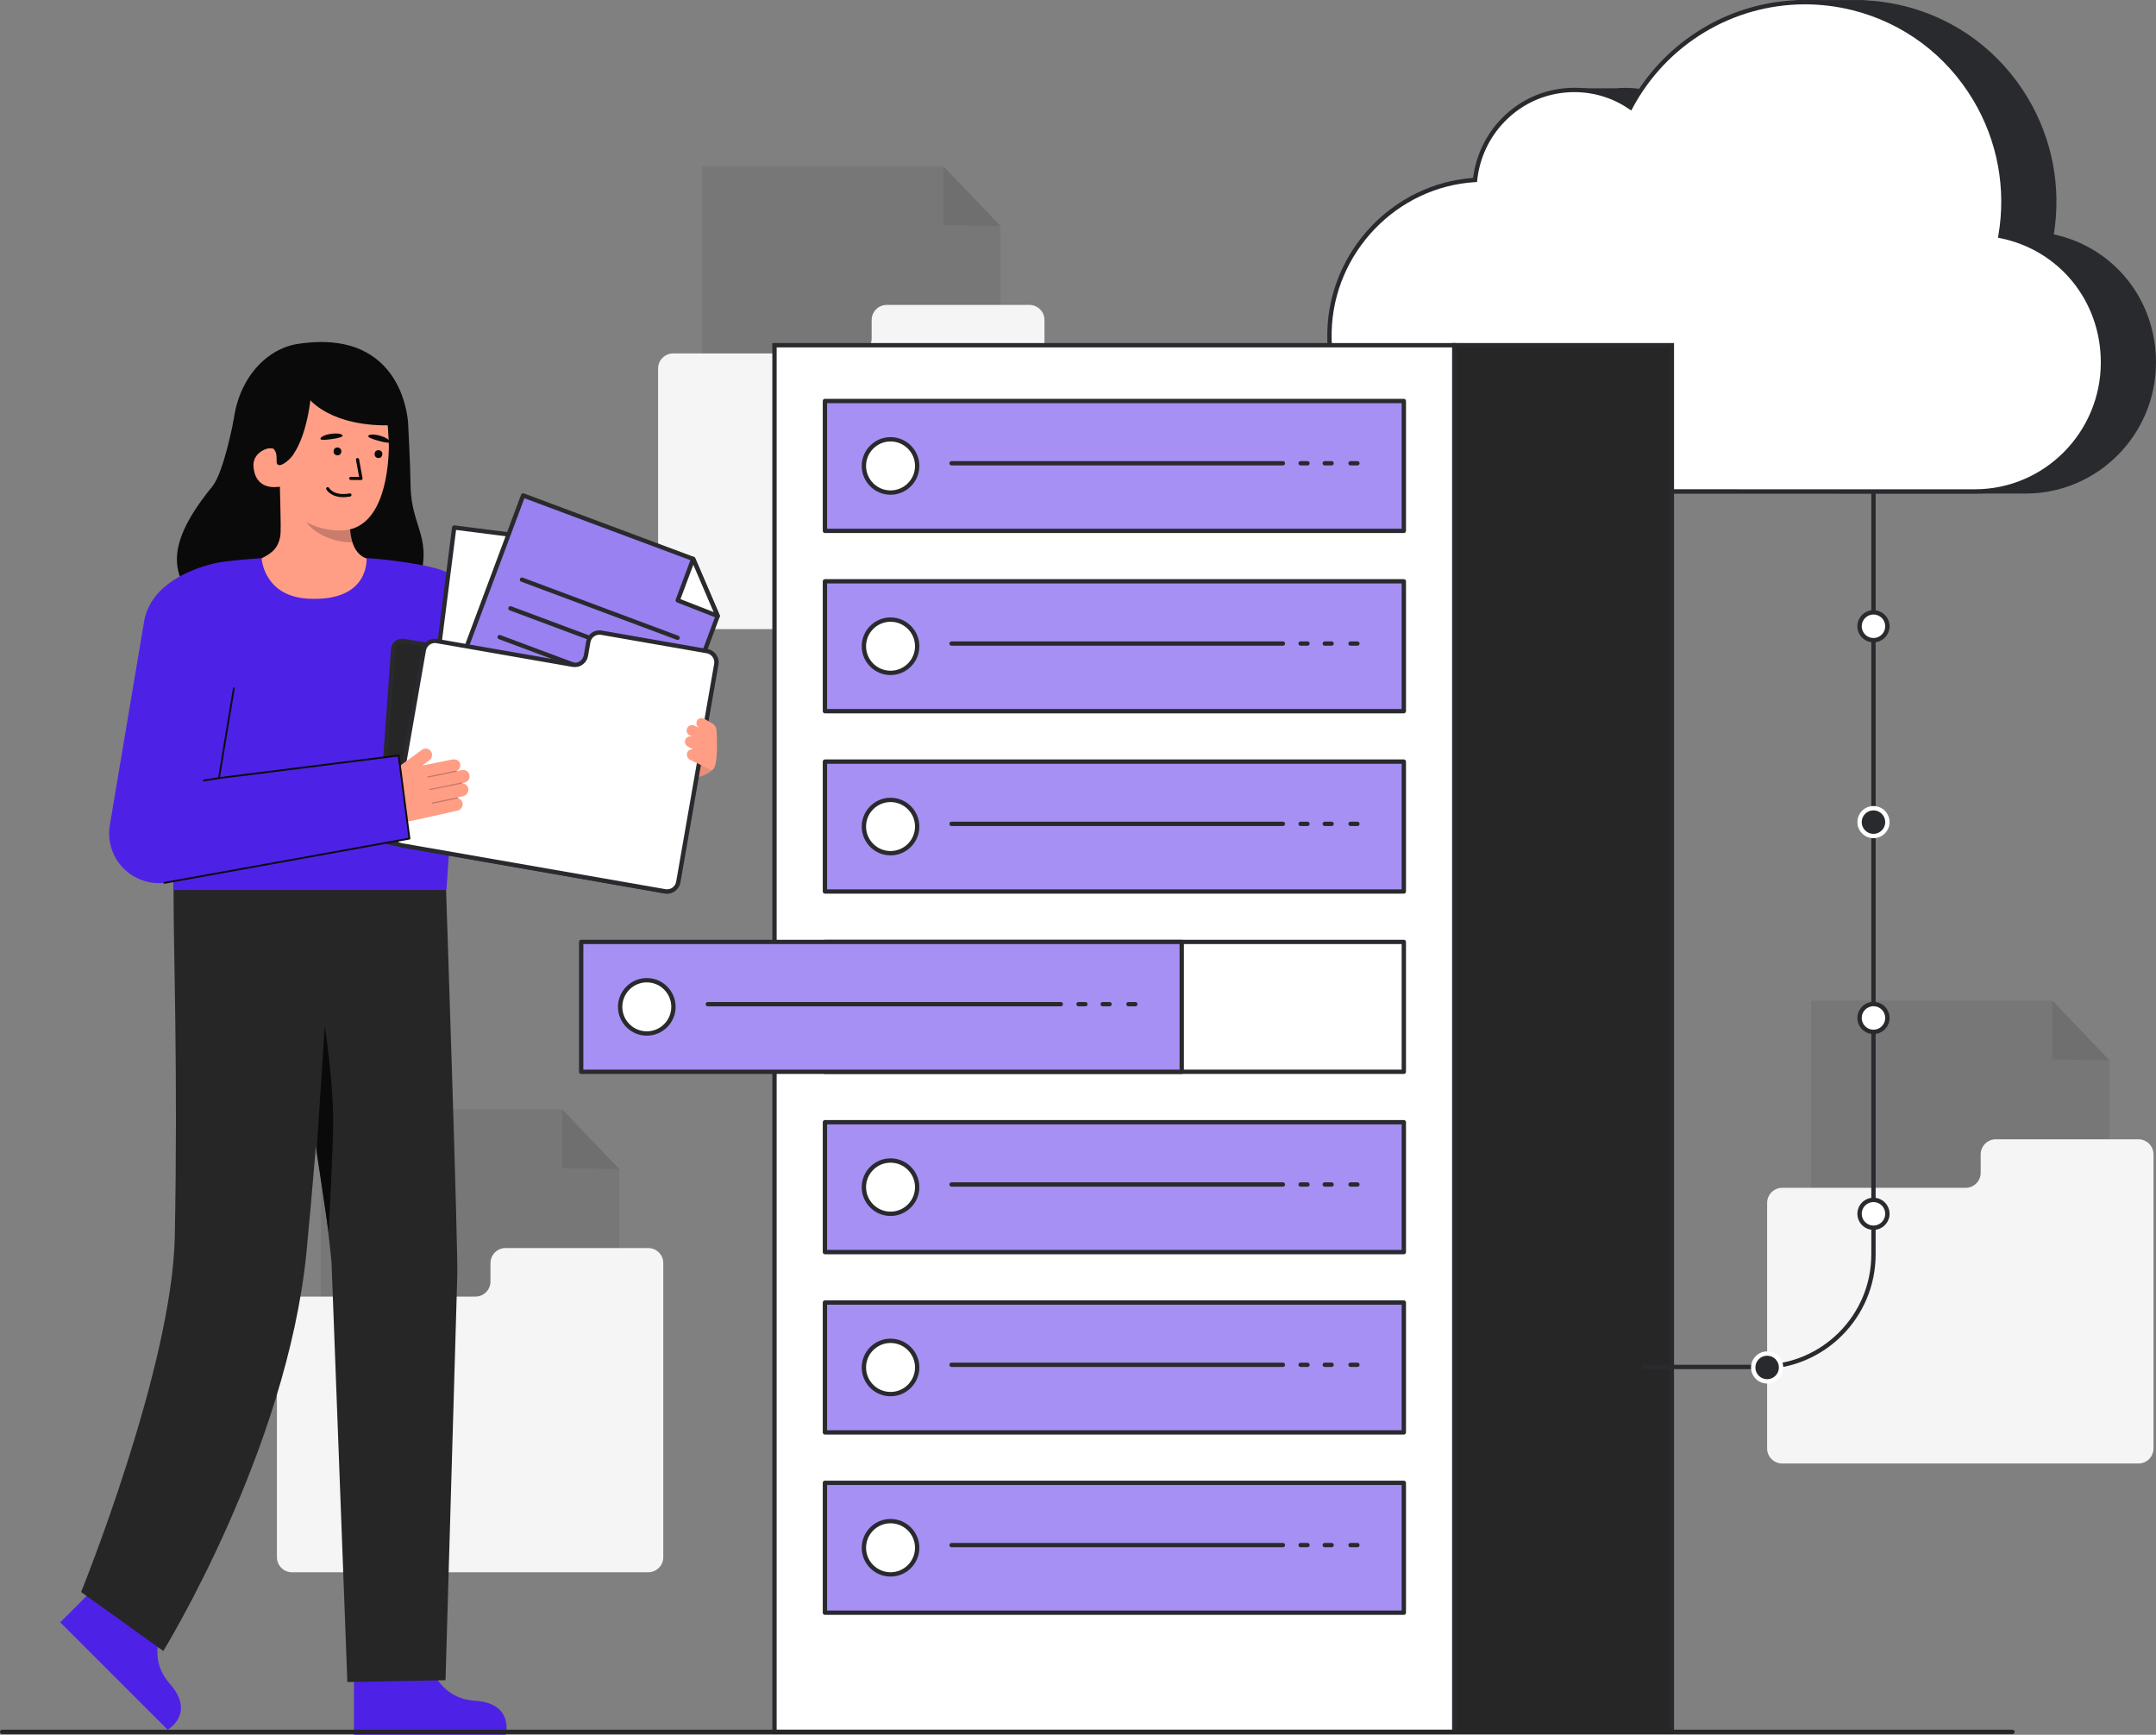
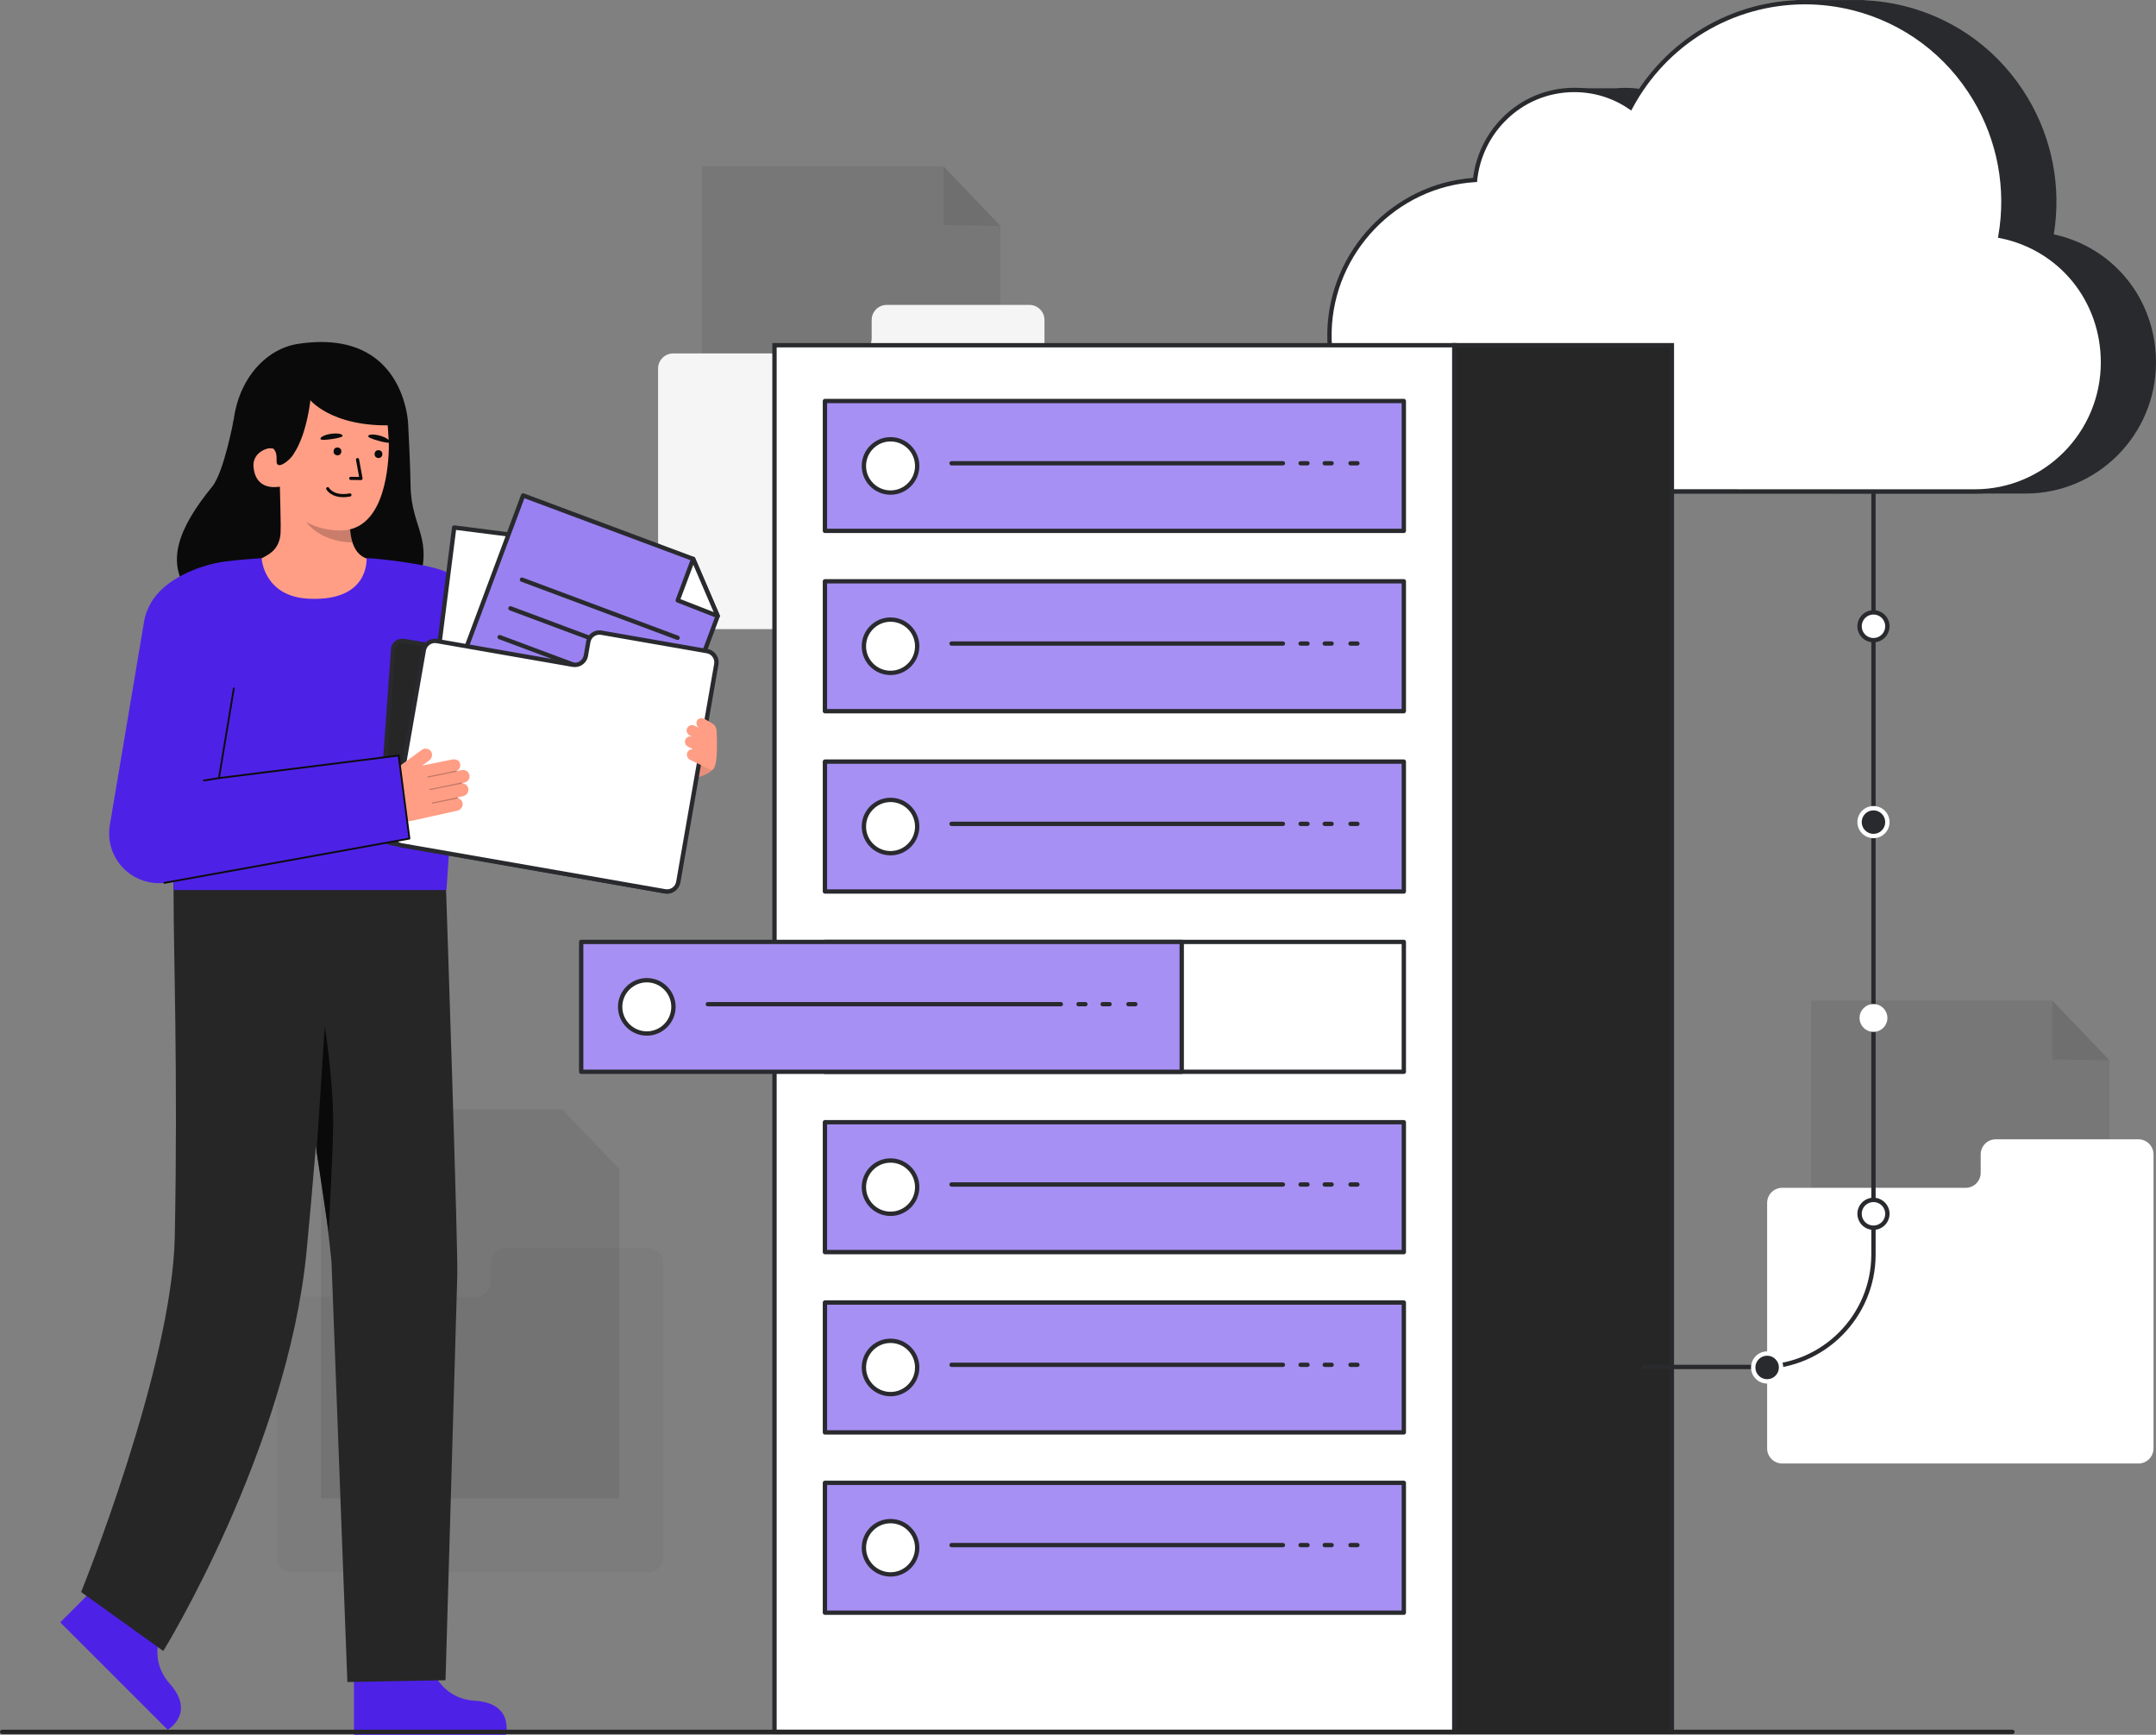
<svg xmlns="http://www.w3.org/2000/svg" id="Layer_2" data-name="Layer 2" viewBox="0 0 995.408 800.988" style="width: 100%; height: 100%;">
  <rect x="0" y="0" width="995.408" height="800.988" fill="#808080" stroke="none" />
  <g id="Layer_2-2" data-name="Layer 2">
    <g>
      <g>
        <polygon points="285.941 691.828 148.144 691.828 148.144 512.242 259.583 512.242 285.941 539.811 285.941 691.828" fill="#292a2e" opacity=".1" />
-         <polygon points="259.583 512.242 259.583 539.401 285.941 539.811 259.583 512.242" fill="#292a2e" opacity=".1" />
-         <path d="m226.454,583.222v8.49c0,3.844-3.116,6.96-6.96,6.96h-84.681c-3.844,0-6.96,3.116-6.96,6.96v113.365c0,3.844,3.116,6.96,6.96,6.96h164.458c3.844,0,6.96-3.116,6.96-6.96v-28.219s0-92.105,0-92.105v-15.449c0-3.844-3.116-6.96-6.96-6.96h-65.857c-3.844,0-6.96,3.116-6.96,6.96Z" fill="#fff" />
        <path d="m226.454,583.222v8.49c0,3.844-3.116,6.96-6.96,6.96h-84.681c-3.844,0-6.96,3.116-6.96,6.96v113.365c0,3.844,3.116,6.96,6.96,6.96h164.458c3.844,0,6.96-3.116,6.96-6.96v-28.219s0-92.105,0-92.105v-15.449c0-3.844-3.116-6.96-6.96-6.96h-65.857c-3.844,0-6.96,3.116-6.96,6.96Z" fill="#292a2e" opacity=".05" />
      </g>
      <g>
        <polygon points="461.929 256.351 324.133 256.351 324.133 76.765 435.572 76.765 461.929 104.334 461.929 256.351" fill="#292a2e" opacity=".1" />
        <polygon points="435.572 76.765 435.572 103.924 461.929 104.334 435.572 76.765" fill="#292a2e" opacity=".1" />
        <path d="m402.443,147.745v8.49c0,3.844-3.116,6.96-6.96,6.96h-84.681c-3.844,0-6.96,3.116-6.96,6.96v113.365c0,3.844,3.116,6.96,6.96,6.96h164.458c3.844,0,6.96-3.116,6.96-6.96v-28.219s0-92.105,0-92.105v-15.449c0-3.844-3.116-6.96-6.96-6.96h-65.857c-3.844,0-6.96,3.116-6.96,6.96Z" fill="#fff" />
        <path d="m402.443,147.745v8.49c0,3.844-3.116,6.96-6.96,6.96h-84.681c-3.844,0-6.96,3.116-6.96,6.96v113.365c0,3.844,3.116,6.96,6.96,6.96h164.458c3.844,0,6.96-3.116,6.96-6.96v-28.219s0-92.105,0-92.105v-15.449c0-3.844-3.116-6.96-6.96-6.96h-65.857c-3.844,0-6.96,3.116-6.96,6.96Z" fill="#292a2e" opacity=".05" />
      </g>
      <g>
        <polygon points="973.96 641.613 836.164 641.613 836.164 462.028 947.603 462.028 973.96 489.596 973.96 641.613" fill="#292a2e" opacity=".1" />
        <polygon points="947.603 462.028 947.603 489.187 973.96 489.596 947.603 462.028" fill="#292a2e" opacity=".1" />
        <path d="m914.474,533.007v8.49c0,3.844-3.116,6.96-6.96,6.96h-84.681c-3.844,0-6.96,3.116-6.96,6.96v113.365c0,3.844,3.116,6.96,6.96,6.96h164.458c3.844,0,6.96-3.116,6.96-6.96v-28.219s0-92.105,0-92.105v-15.449c0-3.844-3.116-6.96-6.96-6.96h-65.857c-3.844,0-6.96,3.116-6.96,6.96Z" fill="#fff" />
-         <path d="m914.474,533.007v8.49c0,3.844-3.116,6.96-6.96,6.96h-84.681c-3.844,0-6.96,3.116-6.96,6.96v113.365c0,3.844,3.116,6.96,6.96,6.96h164.458c3.844,0,6.96-3.116,6.96-6.96v-28.219s0-92.105,0-92.105v-15.449c0-3.844-3.116-6.96-6.96-6.96h-65.857c-3.844,0-6.96,3.116-6.96,6.96Z" fill="#292a2e" opacity=".05" />
      </g>
      <g>
        <path d="m948.219,108.209c3.559-21.717-.679-44.033-11.972-62.942-12.72-21.33-32.919-36.402-56.878-42.444-6.077-1.517-12.284-2.423-18.462-2.697V.036h-31.755v4.296c-22.818,7.227-41.657,22.759-53.205,43.858-7.589-4.989-16.406-7.62-25.572-7.62-1.431,0-2.922.071-4.34.206h-21.455l-7.012,13.232-.155.15c-.206.199-.412.398-.611.602-7.225,7.401-11.868,17.111-13.128,27.419-36.932,2.646-66.431,33.69-67.317,71.032-.448,19.446,6.653,37.94,19.997,52.075,13.398,14.102,31.422,22.116,50.772,22.565l228.162.029c33.15,0,60.119-27.16,60.119-60.545,0-28.914-19.356-53.094-47.19-59.127Z" fill="#292a2e" />
        <g>
          <path d="m911.776,226.917c32.611,0,59.154-26.721,59.154-59.58,0-28.834-19.889-52.853-47.331-58.373,3.798-21.805-.243-44.028-11.694-63.203-12.593-21.115-32.568-36.021-56.284-42.001-7.31-1.826-14.778-2.76-22.231-2.76-33.939,0-64.765,18.844-80.614,48.584-7.596-5.247-16.548-8.049-25.915-8.049-12.465,0-24.158,4.916-32.882,13.9-7.296,7.475-11.865,17.292-12.95,27.656-36.552,2.199-66.336,32.816-67.221,70.145-.443,19.218,6.582,37.459,19.732,51.387,13.193,13.885,30.955,21.82,50.073,22.265l228.162.029Z" fill="#fff" />
          <path d="m911.776,227.917l-228.162-.029c-19.36-.451-37.393-8.468-50.798-22.576-13.352-14.142-20.455-32.644-20.007-52.1.886-37.352,30.384-68.404,67.321-71.063,1.266-10.306,5.91-20.012,13.134-27.412,8.893-9.157,20.825-14.201,33.598-14.201,9.159,0,17.972,2.626,25.56,7.604,16.29-29.725,47.211-48.14,80.969-48.14,7.498,0,15.059.938,22.473,2.789,23.969,6.044,44.176,21.122,56.9,42.459,11.292,18.907,15.532,41.218,11.981,62.934,27.834,6.049,47.186,30.235,47.186,59.155,0,33.404-26.985,60.58-60.154,60.58Zm-184.914-185.382c-12.228,0-23.65,4.828-32.164,13.596-7.108,7.283-11.608,16.894-12.674,27.064l-.088.843-.846.051c-36.3,2.185-65.414,32.567-66.281,69.17-.437,18.926,6.474,36.924,19.459,50.678,13.033,13.717,30.567,21.514,49.369,21.951l228.139.029c32.066,0,58.154-26.279,58.154-58.58,0-28.282-19.134-51.883-46.529-57.393l-.955-.192.167-.96c3.752-21.543-.355-43.746-11.566-62.519-12.451-20.878-32.223-35.632-55.67-41.544-7.254-1.811-14.651-2.729-21.986-2.729-33.384,0-63.935,18.414-79.73,48.056l-.528.99-.923-.638c-7.457-5.15-16.222-7.873-25.347-7.873Z" fill="#292a2e" />
        </g>
      </g>
      <g>
        <g>
          <rect x="671.418" y="159.4" width="100.473" height="640.271" fill="#262626" />
          <path d="m772.89,800.672h-102.473V158.4h102.473v642.271Zm-100.473-2h98.473V160.4h-98.473v638.271Z" fill="#292a2e" />
        </g>
        <g>
          <rect x="357.578" y="159.4" width="313.84" height="640.271" transform="translate(1028.995 959.072) rotate(180)" fill="#fff" />
          <path d="m672.417,800.672h-315.84V158.4h315.84v642.271Zm-313.84-2h311.84V160.4h-311.84v638.271Z" fill="#292a2e" />
        </g>
        <g>
          <rect x="380.86" y="185.152" width="267.274" height="59.97" fill="#4E21E7" />
          <g fill="none" opacity=".5">
            <rect x="380.86" y="185.152" width="267.274" height="59.97" fill="#fff" />
          </g>
          <path d="m648.135,246.122h-267.274c-.553,0-1-.447-1-1v-59.97c0-.553.447-1,1-1h267.274c.553,0,1,.447,1,1v59.97c0,.553-.447,1-1,1Zm-266.274-2h265.274v-57.97h-265.274v57.97Z" fill="#292a2e" />
          <g>
            <circle cx="411.154" cy="215.137" r="12.303" fill="#fff" />
            <path d="m411.155,228.44c-7.335,0-13.303-5.968-13.303-13.303s5.968-13.303,13.303-13.303,13.303,5.968,13.303,13.303-5.968,13.303-13.303,13.303Zm0-24.605c-6.232,0-11.303,5.07-11.303,11.303s5.07,11.303,11.303,11.303,11.303-5.07,11.303-11.303-5.07-11.303-11.303-11.303Z" fill="#292a2e" />
          </g>
          <path d="m592.31,214.902h-152.979c-.553,0-1-.447-1-1s.447-1,1-1h152.979c.553,0,1,.447,1,1s-.447,1-1,1Z" fill="#292a2e" />
          <path d="m614.798,214.902h-3.175c-.553,0-1-.447-1-1s.447-1,1-1h3.175c.553,0,1,.447,1,1s-.447,1-1,1Z" fill="#292a2e" />
          <path d="m603.657,214.902h-3.175c-.553,0-1-.447-1-1s.447-1,1-1h3.175c.553,0,1,.447,1,1s-.447,1-1,1Z" fill="#292a2e" />
          <path d="m626.705,214.902h-3.175c-.553,0-1-.447-1-1s.447-1,1-1h3.175c.553,0,1,.447,1,1s-.447,1-1,1Z" fill="#292a2e" />
        </g>
        <g>
          <rect x="380.86" y="268.405" width="267.274" height="59.97" fill="#4E21E7" />
          <g fill="none" opacity=".5">
            <rect x="380.86" y="268.405" width="267.274" height="59.97" fill="#fff" />
          </g>
          <path d="m648.135,329.375h-267.274c-.553,0-1-.447-1-1v-59.97c0-.553.447-1,1-1h267.274c.553,0,1,.447,1,1v59.97c0,.553-.447,1-1,1Zm-266.274-2h265.274v-57.97h-265.274v57.97Z" fill="#292a2e" />
          <g>
            <circle cx="411.154" cy="298.39" r="12.303" fill="#fff" />
            <path d="m411.155,311.693c-7.335,0-13.303-5.968-13.303-13.303s5.968-13.303,13.303-13.303,13.303,5.968,13.303,13.303-5.968,13.303-13.303,13.303Zm0-24.605c-6.232,0-11.303,5.07-11.303,11.303s5.07,11.303,11.303,11.303,11.303-5.07,11.303-11.303-5.07-11.303-11.303-11.303Z" fill="#292a2e" />
          </g>
          <path d="m592.31,298.155h-152.979c-.553,0-1-.447-1-1s.447-1,1-1h152.979c.553,0,1,.447,1,1s-.447,1-1,1Z" fill="#292a2e" />
          <path d="m614.798,298.155h-3.175c-.553,0-1-.447-1-1s.447-1,1-1h3.175c.553,0,1,.447,1,1s-.447,1-1,1Z" fill="#292a2e" />
          <path d="m603.657,298.155h-3.175c-.553,0-1-.447-1-1s.447-1,1-1h3.175c.553,0,1,.447,1,1s-.447,1-1,1Z" fill="#292a2e" />
          <path d="m626.705,298.155h-3.175c-.553,0-1-.447-1-1s.447-1,1-1h3.175c.553,0,1,.447,1,1s-.447,1-1,1Z" fill="#292a2e" />
        </g>
        <g>
          <rect x="380.86" y="351.658" width="267.274" height="59.97" fill="#4E21E7" />
          <g fill="none" opacity=".5">
            <rect x="380.86" y="351.658" width="267.274" height="59.97" fill="#fff" />
          </g>
          <path d="m648.135,412.628h-267.274c-.553,0-1-.447-1-1v-59.97c0-.553.447-1,1-1h267.274c.553,0,1,.447,1,1v59.97c0,.553-.447,1-1,1Zm-266.274-2h265.274v-57.97h-265.274v57.97Z" fill="#292a2e" />
          <g>
            <circle cx="411.154" cy="381.643" r="12.303" fill="#fff" />
            <path d="m411.155,394.946c-7.335,0-13.303-5.968-13.303-13.303s5.968-13.303,13.303-13.303,13.303,5.968,13.303,13.303-5.968,13.303-13.303,13.303Zm0-24.605c-6.232,0-11.303,5.07-11.303,11.303s5.07,11.303,11.303,11.303,11.303-5.07,11.303-11.303-5.07-11.303-11.303-11.303Z" fill="#292a2e" />
          </g>
          <path d="m592.31,381.408h-152.979c-.553,0-1-.447-1-1s.447-1,1-1h152.979c.553,0,1,.447,1,1s-.447,1-1,1Z" fill="#292a2e" />
          <path d="m614.798,381.408h-3.175c-.553,0-1-.447-1-1s.447-1,1-1h3.175c.553,0,1,.447,1,1s-.447,1-1,1Z" fill="#292a2e" />
          <path d="m603.657,381.408h-3.175c-.553,0-1-.447-1-1s.447-1,1-1h3.175c.553,0,1,.447,1,1s-.447,1-1,1Z" fill="#292a2e" />
          <path d="m626.705,381.408h-3.175c-.553,0-1-.447-1-1s.447-1,1-1h3.175c.553,0,1,.447,1,1s-.447,1-1,1Z" fill="#292a2e" />
        </g>
        <path d="m648.135,495.881h-267.274c-.553,0-1-.447-1-1v-59.97c0-.553.447-1,1-1h267.274c.553,0,1,.447,1,1v59.97c0,.553-.447,1-1,1Zm-266.274-2h265.274v-57.97h-265.274v57.97Z" fill="#292a2e" />
        <g>
          <rect x="268.328" y="434.911" width="277.274" height="59.97" fill="#4E21E7" />
          <g fill="none" opacity=".5">
            <rect x="268.328" y="434.911" width="277.274" height="59.97" fill="#fff" />
          </g>
          <path d="m545.602,495.881h-277.274c-.553,0-1-.447-1-1v-59.97c0-.553.447-1,1-1h277.274c.553,0,1,.447,1,1v59.97c0,.553-.447,1-1,1Zm-276.274-2h275.274v-57.97h-275.274v57.97Z" fill="#292a2e" />
          <g>
            <circle cx="298.622" cy="464.896" r="12.303" fill="#fff" />
            <path d="m298.622,478.198c-7.335,0-13.303-5.968-13.303-13.303s5.968-13.303,13.303-13.303,13.303,5.968,13.303,13.303-5.968,13.303-13.303,13.303Zm0-24.605c-6.232,0-11.303,5.07-11.303,11.303s5.07,11.303,11.303,11.303,11.303-5.07,11.303-11.303-5.07-11.303-11.303-11.303Z" fill="#292a2e" />
          </g>
          <path d="m489.777,464.661h-162.978c-.553,0-1-.447-1-1s.447-1,1-1h162.978c.553,0,1,.447,1,1s-.447,1-1,1Z" fill="#292a2e" />
          <path d="m512.266,464.661h-3.175c-.553,0-1-.447-1-1s.447-1,1-1h3.175c.553,0,1,.447,1,1s-.447,1-1,1Z" fill="#292a2e" />
          <path d="m501.124,464.661h-3.175c-.553,0-1-.447-1-1s.447-1,1-1h3.175c.553,0,1,.447,1,1s-.447,1-1,1Z" fill="#292a2e" />
          <path d="m524.172,464.661h-3.176c-.553,0-1-.447-1-1s.447-1,1-1h3.176c.553,0,1,.447,1,1s-.447,1-1,1Z" fill="#292a2e" />
        </g>
        <g>
          <rect x="380.86" y="518.164" width="267.274" height="59.97" fill="#4E21E7" />
          <g fill="none" opacity=".5">
            <rect x="380.86" y="518.164" width="267.274" height="59.97" fill="#fff" />
          </g>
          <path d="m648.135,579.134h-267.274c-.553,0-1-.447-1-1v-59.97c0-.553.447-1,1-1h267.274c.553,0,1,.447,1,1v59.97c0,.553-.447,1-1,1Zm-266.274-2h265.274v-57.97h-265.274v57.97Z" fill="#292a2e" />
          <g>
            <circle cx="411.154" cy="548.149" r="12.303" fill="#fff" />
            <path d="m411.155,561.451c-7.335,0-13.303-5.968-13.303-13.303s5.968-13.303,13.303-13.303,13.303,5.968,13.303,13.303-5.968,13.303-13.303,13.303Zm0-24.605c-6.232,0-11.303,5.07-11.303,11.303s5.07,11.303,11.303,11.303,11.303-5.07,11.303-11.303-5.07-11.303-11.303-11.303Z" fill="#292a2e" />
          </g>
          <path d="m592.31,547.914h-152.979c-.553,0-1-.447-1-1s.447-1,1-1h152.979c.553,0,1,.447,1,1s-.447,1-1,1Z" fill="#292a2e" />
          <path d="m614.798,547.914h-3.175c-.553,0-1-.447-1-1s.447-1,1-1h3.175c.553,0,1,.447,1,1s-.447,1-1,1Z" fill="#292a2e" />
          <path d="m603.657,547.914h-3.175c-.553,0-1-.447-1-1s.447-1,1-1h3.175c.553,0,1,.447,1,1s-.447,1-1,1Z" fill="#292a2e" />
          <path d="m626.705,547.914h-3.175c-.553,0-1-.447-1-1s.447-1,1-1h3.175c.553,0,1,.447,1,1s-.447,1-1,1Z" fill="#292a2e" />
        </g>
        <g>
          <rect x="380.86" y="601.417" width="267.274" height="59.97" fill="#4E21E7" />
          <g fill="none" opacity=".5">
            <rect x="380.86" y="601.417" width="267.274" height="59.97" fill="#fff" />
          </g>
          <path d="m648.135,662.387h-267.274c-.553,0-1-.447-1-1v-59.97c0-.553.447-1,1-1h267.274c.553,0,1,.447,1,1v59.97c0,.553-.447,1-1,1Zm-266.274-2h265.274v-57.97h-265.274v57.97Z" fill="#292a2e" />
          <g>
            <circle cx="411.154" cy="631.402" r="12.303" fill="#fff" />
            <path d="m411.155,644.704c-7.335,0-13.303-5.968-13.303-13.303s5.968-13.303,13.303-13.303,13.303,5.968,13.303,13.303-5.968,13.303-13.303,13.303Zm0-24.605c-6.232,0-11.303,5.07-11.303,11.303s5.07,11.303,11.303,11.303,11.303-5.07,11.303-11.303-5.07-11.303-11.303-11.303Z" fill="#292a2e" />
          </g>
          <path d="m592.31,631.167h-152.979c-.553,0-1-.447-1-1s.447-1,1-1h152.979c.553,0,1,.447,1,1s-.447,1-1,1Z" fill="#292a2e" />
          <path d="m614.798,631.167h-3.175c-.553,0-1-.447-1-1s.447-1,1-1h3.175c.553,0,1,.447,1,1s-.447,1-1,1Z" fill="#292a2e" />
          <path d="m603.657,631.167h-3.175c-.553,0-1-.447-1-1s.447-1,1-1h3.175c.553,0,1,.447,1,1s-.447,1-1,1Z" fill="#292a2e" />
          <path d="m626.705,631.167h-3.175c-.553,0-1-.447-1-1s.447-1,1-1h3.175c.553,0,1,.447,1,1s-.447,1-1,1Z" fill="#292a2e" />
        </g>
        <g>
          <rect x="380.86" y="684.67" width="267.274" height="59.97" fill="#4E21E7" />
          <g fill="none" opacity=".5">
            <rect x="380.86" y="684.67" width="267.274" height="59.97" fill="#fff" />
          </g>
          <path d="m648.135,745.64h-267.274c-.553,0-1-.447-1-1v-59.97c0-.553.447-1,1-1h267.274c.553,0,1,.447,1,1v59.97c0,.553-.447,1-1,1Zm-266.274-2h265.274v-57.97h-265.274v57.97Z" fill="#292a2e" />
          <g>
            <circle cx="411.154" cy="714.655" r="12.303" fill="#fff" />
            <path d="m411.155,727.957c-7.335,0-13.303-5.968-13.303-13.303s5.968-13.303,13.303-13.303,13.303,5.968,13.303,13.303-5.968,13.303-13.303,13.303Zm0-24.605c-6.232,0-11.303,5.07-11.303,11.303s5.07,11.303,11.303,11.303,11.303-5.07,11.303-11.303-5.07-11.303-11.303-11.303Z" fill="#292a2e" />
          </g>
          <path d="m592.31,714.42h-152.979c-.553,0-1-.447-1-1s.447-1,1-1h152.979c.553,0,1,.447,1,1s-.447,1-1,1Z" fill="#292a2e" />
          <path d="m614.798,714.42h-3.175c-.553,0-1-.447-1-1s.447-1,1-1h3.175c.553,0,1,.447,1,1s-.447,1-1,1Z" fill="#292a2e" />
          <path d="m603.657,714.42h-3.175c-.553,0-1-.447-1-1s.447-1,1-1h3.175c.553,0,1,.447,1,1s-.447,1-1,1Z" fill="#292a2e" />
          <path d="m626.705,714.42h-3.175c-.553,0-1-.447-1-1s.447-1,1-1h3.175c.553,0,1,.447,1,1s-.447,1-1,1Z" fill="#292a2e" />
        </g>
      </g>
      <g>
        <g>
          <path d="m107.905,193.707s-4.468,24.281-9.949,31.001c-15.78,19.346-21.785,35.341-10.326,49.403,11.46,14.063,94.776,25.058,104.783-2.565,8.425-23.256-2.647-27.312-2.857-47.426-.095-9.101-1.115-28.292-1.115-28.292" fill="#0a0a0a" />
          <path id="sk" d="m175.911,259.63c-.145-.019-1.755,26.692-32.785,24.363-21.482-1.609-29.141-24.401-29.634-24.401,2.316-.492,6.216-1.208,7.245-1.757,3.383-1.818,7.568-3.709,8.658-10.278.628-3.786-.438-23.156-.11-26.986l32.975,7.36c-.461,8.09-3.685,26.846,7.617,30.166,1.881.549,3.906,1.054,6.033,1.534Z" fill="#ff9e85" />
          <path id="sh" d="m162.723,250.431c-.467-1.491-.745-2.787-.992-5.118-.442-4.168-.207-7.999.216-11.903-6.661-.887-13.057-3.689-18.225-7.984-.612,2.261-3.98,12.142-3.047,14.291,1.762,4.062,10.044,10.715,22.048,10.715Z" fill="#0c0c0c" opacity=".22" />
          <path d="m156.334,244.952c-13.054-.423-26.278-7.429-27.504-25.046l-3.893-16.218c-1.226-17.617,7.034-32.543,23.621-33.697h0c16.588-1.154,28.987,5.749,30.212,23.366,0,0,.848,10.097.765,13.469-.316,12.714-3.393,38.768-23.201,38.126Z" fill="#ff9e85" />
          <path id="e1_eb" d="m179.953,204.118c-.126.552-2.223.245-4.971-.526-2.748-.771-5.166-1.586-4.98-2.266.234-.859,2.663-.927,5.411-.156s4.737,2.08,4.54,2.948Z" fill="#0a0a0a" />
          <path d="m111.317,207.573l17.673,7.198c11.542-3.156,14.312-29.978,14.312-29.978,0,0,11.84,14.621,45.14,11.034,0,0-1.33-44.55-50.785-37.06-15.947,2.415-29.041,18.108-30.117,39.074-.754,14.693,3.777,9.732,3.777,9.732Z" fill="#0a0a0a" />
          <path d="m127.447,224.88c-5.041.351-9.911-2.001-10.418-9.591-.337-5.042,4.107-8.313,9.148-8.664l2.833,3.197,2.772,14.756-4.334.302Z" fill="#ff9e85" />
          <g>
            <circle id="e1_eye" cx="174.736" cy="209.673" r="1.809" transform="translate(-53.986 358.607) rotate(-83.264)" fill="#0a0a0a" />
            <g id="e1_n">
              <path d="m161.852,221.602c-.363-.043-.643-.354-.638-.728.005-.4.333-.719.733-.714l3.852.052-1.444-7.877c-.072-.393.188-.77.582-.842.393-.072.77.188.842.581l1.602,8.743c.039.213-.02.432-.159.597s-.346.259-.562.257l-4.732-.063c-.026,0-.051-.002-.076-.005Z" fill="#0a0a0a" />
            </g>
            <g id="e1_m">
              <path d="m159.531,229.529c-6.542.457-8.765-3.36-8.865-3.539-.195-.349-.071-.789.277-.985.346-.195.785-.072.982.274.094.162,2.362,3.905,9.501,2.541.4-.078.772.183.847.575.075.392-.183.771-.575.846-.77.147-1.492.24-2.168.287Z" fill="#0a0a0a" />
            </g>
            <path id="e1_eb-2" data-name="e1_eb" d="m158.182,201.165c.109.555-1.932,1.126-4.756,1.536s-5.365.647-5.471-.051c-.134-.88,2.058-1.928,4.882-2.338,2.824-.41,5.174-.021,5.346.853Z" fill="#0a0a0a" />
            <circle id="e1_eye-2" data-name="e1_eye" cx="155.795" cy="208.434" r="1.809" transform="translate(-69.475 338.703) rotate(-83.264)" fill="#0a0a0a" />
          </g>
          <path d="m119.924,202.429l-1.035,6.826c1.486-1.411,3.494-2.278,5.707-2.279.551-.008,1.088.063,1.609.169,2.97,2.983.082,7.45,2.785,7.626,1.535.1,5.439-3.09,6.536-5.226.696-1.354-2.474-7.238-2.276-8.747" fill="#0a0a0a" />
        </g>
        <g>
          <path d="m77.339,747.122s-11.185,16.531,1.018,30.279c12.203,13.747-.947,21.27-.947,21.27l-49.584-49.584,24.773-24.773,24.74,22.807Z" fill="#4E21E7" />
          <path d="m79.975,407.083s.22-5.892.174,7.473c-.077,22.193,2.034,80.839.551,156.425-1.186,60.421-43.246,164.103-43.246,164.103l37.935,27.228s57.063-92.554,66.119-184.179c4.636-46.901,14.119-173.077,14.119-173.077l-75.651,2.026Z" fill="#262626" />
          <path d="m197.033,764.588s3.781,19.598,22.13,20.69,14.37,15.71,14.37,15.71h-70.122v-35.034s33.621-1.367,33.621-1.367Z" fill="#4E21E7" />
          <path d="m205.946,410.954s5.756,170.371,5.158,178.698l-5.412,186.153-45.316.837-7.307-193.723s-4.79-53.438-17.701-103.06c-6.625-25.462-10.562-51.547-11.864-77.825h0s82.444,8.919,82.444,8.919Z" fill="#262626" />
          <path d="m146.163,531.746l3.779-57.787s3.881,24.024,3.881,44.731c0,10.121-2.085,50.194-2.085,50.194l-5.575-37.138Z" fill="#0a0a0a" />
          <path d="m79.474,407.078l-.151.008s.109-2.906.151-.008Z" fill="#333" />
        </g>
        <path d="m79.664,407.078l-.151.008s.109-2.906.151-.008Z" fill="#333" />
        <g>
          <path d="m212.621,316.387c-.95,11.164-5.573,80.816-6.486,94.567h-125.92c-.711-12.403-3.905-66.635-6.603-90.888-2.575-23.144-7.627-34.731-3.924-41.573,6.051-11.183,22.586-17.644,33.86-19.171,6.885-.932,17.24-1.6,17.24-1.6,0,0,.877,17.736,21.783,18.723,28.459,1.343,26.558-18.723,26.699-18.723,4.61,0,30.948,2.918,37.391,6.738,17.558,10.398,7.976,28.269,5.959,51.928Z" fill="#4E21E7" />
          <g>
            <path d="m308.331,336.798c.608-1.677,2.501-2.517,4.165-1.812,1.56.66,2.235,2.52,1.657,4.113l-1.441,3.972,9.053-9.231c1.125-1.182,3.261-1.912,4.503-.562,1.076,1.024,3.563,1.34,3.967,3.26.014.01-.011,17.584-1.055,18.68h0c-4.428,4.65-15.131,5.549-21.102,3.188l-9.398-3.716,9.651-17.892Z" fill="#ff9e85" />
            <g fill="none" opacity=".1">
              <path d="m308.331,336.798c.608-1.677,2.501-2.517,4.165-1.812,1.56.66,2.235,2.52,1.657,4.113l-1.441,3.972,9.053-9.231c1.125-1.182,3.261-1.912,4.503-.562,1.076,1.024,3.563,1.34,3.967,3.26.014.01-.011,17.584-1.055,18.68h0c-4.428,4.65-15.131,5.549-21.102,3.188l-9.398-3.716,9.651-17.892Z" fill="#0c0c0c" />
            </g>
          </g>
          <g>
            <path d="m256.684,296.395l.125,6.289c.057,2.848-2.284,4.753-5.228,4.257l-64.862-10.944c-2.944-.497-5.285,1.409-5.228,4.257l-5.99,83.042c.057,2.848,2.489,5.559,5.434,6.056l126.102,22.198c2.944.497,5.285-1.409,5.228-4.257l2.589-100.587c-.057-2.848-2.489-5.559-5.434-6.056l-47.508-8.512c-2.944-.497-5.285,1.409-5.228,4.257Z" fill="#262626" />
            <path d="m307.942,412.627c-.353,0-.711-.03-1.071-.091l-126.11-22.2c-3.383-.569-6.194-3.72-6.26-7.021l5.993-83.134c-.035-1.543.586-2.994,1.746-3.995,1.209-1.041,2.903-1.469,4.646-1.176l64.862,10.944c1.175.2,2.241-.057,3.007-.718.701-.604,1.076-1.504,1.055-2.532l-.125-6.29c-.032-1.635.589-3.086,1.749-4.087,1.208-1.041,2.903-1.467,4.646-1.176l47.519,8.514c3.438.58,6.189,3.665,6.257,7.021l-2.59,100.632c.033,1.589-.588,3.04-1.747,4.041-.958.826-2.222,1.268-3.575,1.268Zm-122.149-115.709c-.87,0-1.649.269-2.246.783-.701.604-1.076,1.504-1.056,2.533l-5.993,83.134c.05,2.295,2.113,4.578,4.603,4.997l126.11,22.2c1.166.197,2.234-.061,3-.721.7-.604,1.075-1.504,1.054-2.531l2.59-100.633c-.047-2.341-2.111-4.624-4.6-5.044l-47.519-8.514c-1.159-.194-2.229.059-2.996.72-.701.604-1.076,1.504-1.056,2.533l.125,6.289c.033,1.634-.588,3.086-1.748,4.087-1.208,1.042-2.901,1.47-4.646,1.176l-64.862-10.944c-.26-.044-.514-.065-.761-.065Z" fill="#292a2e" />
          </g>
          <g>
            <g>
              <polygon points="295.441 390.632 192.644 377.544 209.702 243.572 292.836 254.157 309.88 277.227 295.441 390.632" fill="#fff" />
              <path d="m295.441,391.633c-.042,0-.084-.003-.126-.008l-102.797-13.089c-.548-.07-.936-.57-.866-1.118l17.058-133.973c.034-.264.17-.502.38-.665.211-.161.475-.232.738-.201l83.135,10.586c.271.035.516.179.679.398l17.044,23.069c.152.207.22.465.188.72l-14.439,113.406c-.033.264-.17.502-.38.665-.177.136-.392.209-.612.209Zm-101.679-14.954l100.813,12.836,14.262-112.017-16.552-22.402-81.719-10.406-16.805,131.989Z" fill="#292a2e" />
            </g>
            <g>
              <polygon points="292.836 254.157 290.256 274.418 309.88 277.227 292.836 254.157" fill="#fff" />
              <path d="m309.88,278.227c-.047,0-.094-.003-.142-.01l-19.624-2.809c-.541-.078-.919-.574-.851-1.116l2.58-20.261c.052-.405.345-.738.74-.842.392-.103.813.044,1.057.374l17.044,23.069c.239.324.261.761.054,1.106-.182.305-.51.487-.858.487Zm-18.508-4.659l16.283,2.33-14.143-19.141-2.141,16.811Z" fill="#292a2e" />
            </g>
          </g>
          <g>
            <polygon points="291.369 391.528 194.287 355.285 241.522 228.761 320.034 258.071 331.353 284.427 291.369 391.528" fill="#4E21E7" />
            <g fill="none" opacity=".43">
              <polygon points="291.369 391.528 194.287 355.285 241.522 228.761 320.034 258.071 331.353 284.427 291.369 391.528" fill="#fff" />
            </g>
            <path d="m291.37,392.528c-.116,0-.234-.021-.35-.063l-97.083-36.243c-.249-.093-.45-.28-.561-.521-.109-.241-.119-.517-.026-.765l47.235-126.524c.192-.518.769-.779,1.286-.587l78.513,29.311c.256.095.462.291.569.542l11.318,26.355c.102.236.108.503.018.744l-39.983,107.102c-.149.402-.531.65-.937.65Zm-95.797-37.83l95.21,35.544,39.493-105.789-10.991-25.595-77.176-28.812-46.536,124.651Z" fill="#292a2e" />
            <g>
              <polygon points="320.034 258.071 312.891 277.206 331.353 284.427 320.034 258.071" fill="#fff" />
              <path d="m331.353,285.427c-.122,0-.246-.022-.364-.068l-18.462-7.221c-.509-.199-.764-.77-.572-1.281l7.144-19.135c.143-.383.504-.641.912-.65h.024c.399,0,.761.237.919.605l11.318,26.355c.159.37.08.8-.2,1.09-.192.198-.453.305-.719.305Zm-17.181-8.793l15.318,5.991-9.392-21.868-5.927,15.877Z" fill="#292a2e" />
            </g>
            <path d="m312.834,295.483c-.116,0-.234-.021-.35-.063l-71.846-26.843c-.518-.193-.78-.77-.587-1.286.193-.518.77-.778,1.286-.587l71.846,26.843c.518.193.78.77.587,1.286-.15.402-.531.65-.937.65Z" fill="#292a2e" />
            <path d="m307.512,308.727c-.116,0-.234-.021-.35-.063l-71.846-26.843c-.518-.193-.78-.77-.587-1.286.194-.518.77-.778,1.286-.587l71.846,26.843c.518.193.78.77.587,1.286-.15.402-.531.65-.937.65Z" fill="#292a2e" />
            <path d="m302.521,322.027c-.116,0-.234-.021-.35-.063l-71.846-26.843c-.518-.193-.78-.77-.587-1.286.193-.518.77-.779,1.286-.587l71.846,26.843c.518.193.78.77.587,1.286-.15.402-.531.65-.937.65Z" fill="#292a2e" />
          </g>
          <g>
            <path d="m271.608,296.395l-1.097,6.289c-.497,2.848-3.208,4.753-6.056,4.257l-62.735-10.944c-2.848-.497-5.559,1.409-6.056,4.257l-14.652,83.985c-.497,2.848,1.409,5.559,4.257,6.056l121.837,21.255c2.848.497,5.559-1.409,6.056-4.257l3.647-20.906,11.904-68.235,1.997-11.446c.497-2.848-1.409-5.559-4.257-6.056l-48.79-8.512c-2.848-.497-5.559,1.409-6.056,4.257Z" fill="#fff" />
            <path d="m308.008,412.628c-.354,0-.713-.03-1.073-.093l-121.838-21.255c-3.386-.592-5.66-3.827-5.069-7.213l14.651-83.985c.286-1.641,1.193-3.071,2.557-4.029,1.362-.958,3.015-1.324,4.656-1.041l62.734,10.944c1.113.195,2.236-.057,3.163-.707.925-.65,1.541-1.622,1.735-2.736l1.098-6.289c.286-1.641,1.194-3.071,2.557-4.029s3.016-1.324,4.656-1.041l48.79,8.512c1.641.286,3.071,1.194,4.028,2.557.958,1.362,1.327,3.016,1.041,4.656l-17.547,100.587c-.528,3.025-3.168,5.163-6.14,5.163Zm-107.197-115.71c-.863,0-1.704.265-2.426.771-.925.65-1.541,1.622-1.735,2.736l-14.651,83.985c-.401,2.3,1.143,4.497,3.442,4.898l121.838,21.255c2.301.401,4.497-1.145,4.898-3.443l17.547-100.587c.401-2.3-1.143-4.497-3.442-4.898l-48.79-8.512c-2.309-.404-4.498,1.145-4.898,3.443l-1.098,6.289c-.286,1.641-1.193,3.071-2.557,4.029-1.362.957-3.015,1.324-4.656,1.041l-62.734-10.944c-.246-.043-.492-.064-.737-.064Z" fill="#292a2e" />
          </g>
          <path d="m317.197,347.788c.367-1.291,1.457-1.82,2.468-1.866-.007-.045-.056-.148.022-.156l-1.923-.934c-1.162-.565-1.827-1.901-1.409-3.124.434-1.268,1.727-1.921,2.94-1.644-.009-.024.004-.05.003-.075l-.79-.384c-1.093-.531-1.737-1.757-1.421-2.931.425-1.58,2.138-2.309,3.533-1.631l1.824.886c.003-.01-.003-.021.001-.031.005-.013.022-.016.03-.028-.897-.717-1.215-1.98-.692-3.056.555-1.365,2.368-1.416,3.547-.844l3.574,2.092c1.121.656,1.836,1.829,1.911,3.125.319,5.521.806,19.963-2.957,18.135l-9.265-4.499c-1.069-.519-1.721-1.892-1.397-3.035Z" fill="#ff9e85" />
          <g>
            <path d="m213.627,371.197c-.091-1.335-1.008-2.342-2.162-2.672.021-.049.042-.1.03-.157-.022-.099-.098-.157-.185-.187l2.475-.549c1.496-.332,2.63-1.692,2.483-3.217-.152-1.582-1.465-2.69-2.94-2.704.016-.025.009-.058.017-.087l1.017-.226c1.407-.312,2.486-1.55,2.444-2.991-.056-1.939-1.833-3.25-3.628-2.852l-2.347.521c0-.013.01-.023.007-.036-.002-.017-.021-.025-.026-.04,1.231-.581,1.945-1.951,1.638-3.336-.265-1.727-2.343-2.284-3.86-1.947l-13.694,2.79,3.249-2.375c1.303-.953,1.757-2.782.874-4.133-.942-1.441-2.885-1.782-4.256-.779l-17.74,12.97c-4.327,3.164-5.352,9.196-2.313,13.611h0c3.468,5.038,9.646,7.469,15.617,6.143l20.858-4.629c1.376-.305,2.54-1.712,2.444-3.118Z" fill="#ff9e85" />
            <g fill="none" opacity=".25">
              <path d="m197.28,358.827c.033.145.177.238.323.208l13.02-2.67c.149-.031.244-.176.214-.325-.017-.142-.176-.245-.325-.214l-13.02,2.67c-.149.031-.244.176-.214.325v.006Z" fill="#0c0c0c" />
            </g>
            <g fill="none" opacity=".25">
              <path d="m198.299,364.601c.033.145.177.238.323.208l14.53-2.98c.149-.031.244-.176.214-.325-.029-.136-.176-.244-.325-.214l-14.53,2.98c-.149.031-.244.176-.214.325v.006Z" fill="#0c0c0c" />
            </g>
            <g fill="none" opacity=".25">
              <path d="m199.367,370.862c.033.145.177.238.323.208l11.591-2.377c.149-.031.244-.176.214-.325-.034-.15-.176-.244-.325-.214l-11.591,2.377c-.149.031-.244.176-.214.325v.006Z" fill="#0c0c0c" />
            </g>
          </g>
          <path id="b_4_b" d="m189.035,387.2l-113.168,20.451c-.832.09-1.663.135-2.489.135-6.292,0-12.354-2.585-16.721-7.214-4.942-5.239-7.143-12.49-5.949-19.591l15.843-94.17c2.107-12.521,13.963-20.961,26.486-18.857,12.521,2.107,20.964,13.965,18.857,26.486l-10.803,64.826,82.969-10.42,4.975,38.354Z" fill="#4E21E7" />
          <g id="b_4_b-2" data-name="b_4_b">
            <path d="m75.866,408.07c-.199,0-.375-.141-.411-.344-.041-.227.11-.446.338-.487l112.776-20.38-4.871-37.545-82.555,10.368c-.137.016-.263-.029-.354-.125s-.133-.228-.111-.359l6.868-41.432c.038-.227.251-.388.482-.344.228.038.382.254.344.482l-6.776,40.877,82.412-10.35c.224-.028.438.132.468.361l4.975,38.354c.029.222-.121.426-.341.466l-113.168,20.451c-.025.004-.05.007-.075.007Z" fill="#0c0c0c" />
          </g>
          <rect x="93.766" y="359.432" width="7.372" height=".838" transform="translate(-55.655 19.928) rotate(-9.095)" fill="#0c0c0c" />
        </g>
      </g>
      <g>
        <path d="m813.022,632.167h-54.88v-2h54.88c28.092,0,50.946-22.854,50.946-50.946V226.882h2v352.339c0,29.194-23.752,52.946-52.946,52.946Z" fill="#292a2e" />
        <g>
          <circle cx="864.968" cy="289.167" r="6.425" fill="#fff" />
          <path d="m864.968,296.592c-4.094,0-7.425-3.331-7.425-7.425s3.331-7.426,7.425-7.426,7.426,3.331,7.426,7.426-3.331,7.425-7.426,7.425Zm0-12.851c-2.991,0-5.425,2.434-5.425,5.426s2.434,5.425,5.425,5.425,5.426-2.434,5.426-5.425-2.434-5.426-5.426-5.426Z" fill="#292a2e" />
        </g>
        <g>
          <circle cx="864.968" cy="379.595" r="6.425" fill="#292a2e" />
          <path d="m864.968,387.021c-4.094,0-7.425-3.331-7.425-7.426s3.331-7.425,7.425-7.425,7.426,3.331,7.426,7.425-3.331,7.426-7.426,7.426Zm0-12.851c-2.991,0-5.425,2.434-5.425,5.425s2.434,5.426,5.425,5.426,5.426-2.434,5.426-5.426-2.434-5.425-5.426-5.425Z" fill="#fff" />
        </g>
        <g>
          <circle cx="864.968" cy="470.023" r="6.425" fill="#fff" />
-           <path d="m864.968,477.449c-4.094,0-7.425-3.331-7.425-7.426s3.331-7.426,7.425-7.426,7.426,3.331,7.426,7.426-3.331,7.426-7.426,7.426Zm0-12.852c-2.991,0-5.425,2.434-5.425,5.426s2.434,5.426,5.425,5.426,5.426-2.434,5.426-5.426-2.434-5.426-5.426-5.426Z" fill="#292a2e" />
        </g>
        <g>
          <circle cx="864.968" cy="560.452" r="6.425" fill="#fff" />
          <path d="m864.968,567.877c-4.094,0-7.425-3.331-7.425-7.426s3.331-7.425,7.425-7.425,7.426,3.331,7.426,7.425-3.331,7.426-7.426,7.426Zm0-12.851c-2.991,0-5.425,2.434-5.425,5.425s2.434,5.426,5.425,5.426,5.426-2.434,5.426-5.426-2.434-5.425-5.426-5.425Z" fill="#292a2e" />
        </g>
        <g>
          <circle cx="815.873" cy="631.402" r="6.425" fill="#292a2e" />
          <path d="m815.874,638.827c-4.095,0-7.426-3.331-7.426-7.426s3.331-7.425,7.426-7.425,7.425,3.331,7.425,7.425-3.331,7.426-7.425,7.426Zm0-12.851c-2.992,0-5.426,2.434-5.426,5.425s2.434,5.426,5.426,5.426,5.425-2.434,5.425-5.426-2.434-5.425-5.425-5.425Z" fill="#fff" />
        </g>
      </g>
      <path d="m1,800.671h928.139c.552,0,1-.448,1-1,0-.552-.448-1-1-1H1c-.552,0-1,.448-1,1,0,.552.448,1,1,1Z" fill="#262626" />
    </g>
  </g>
</svg>